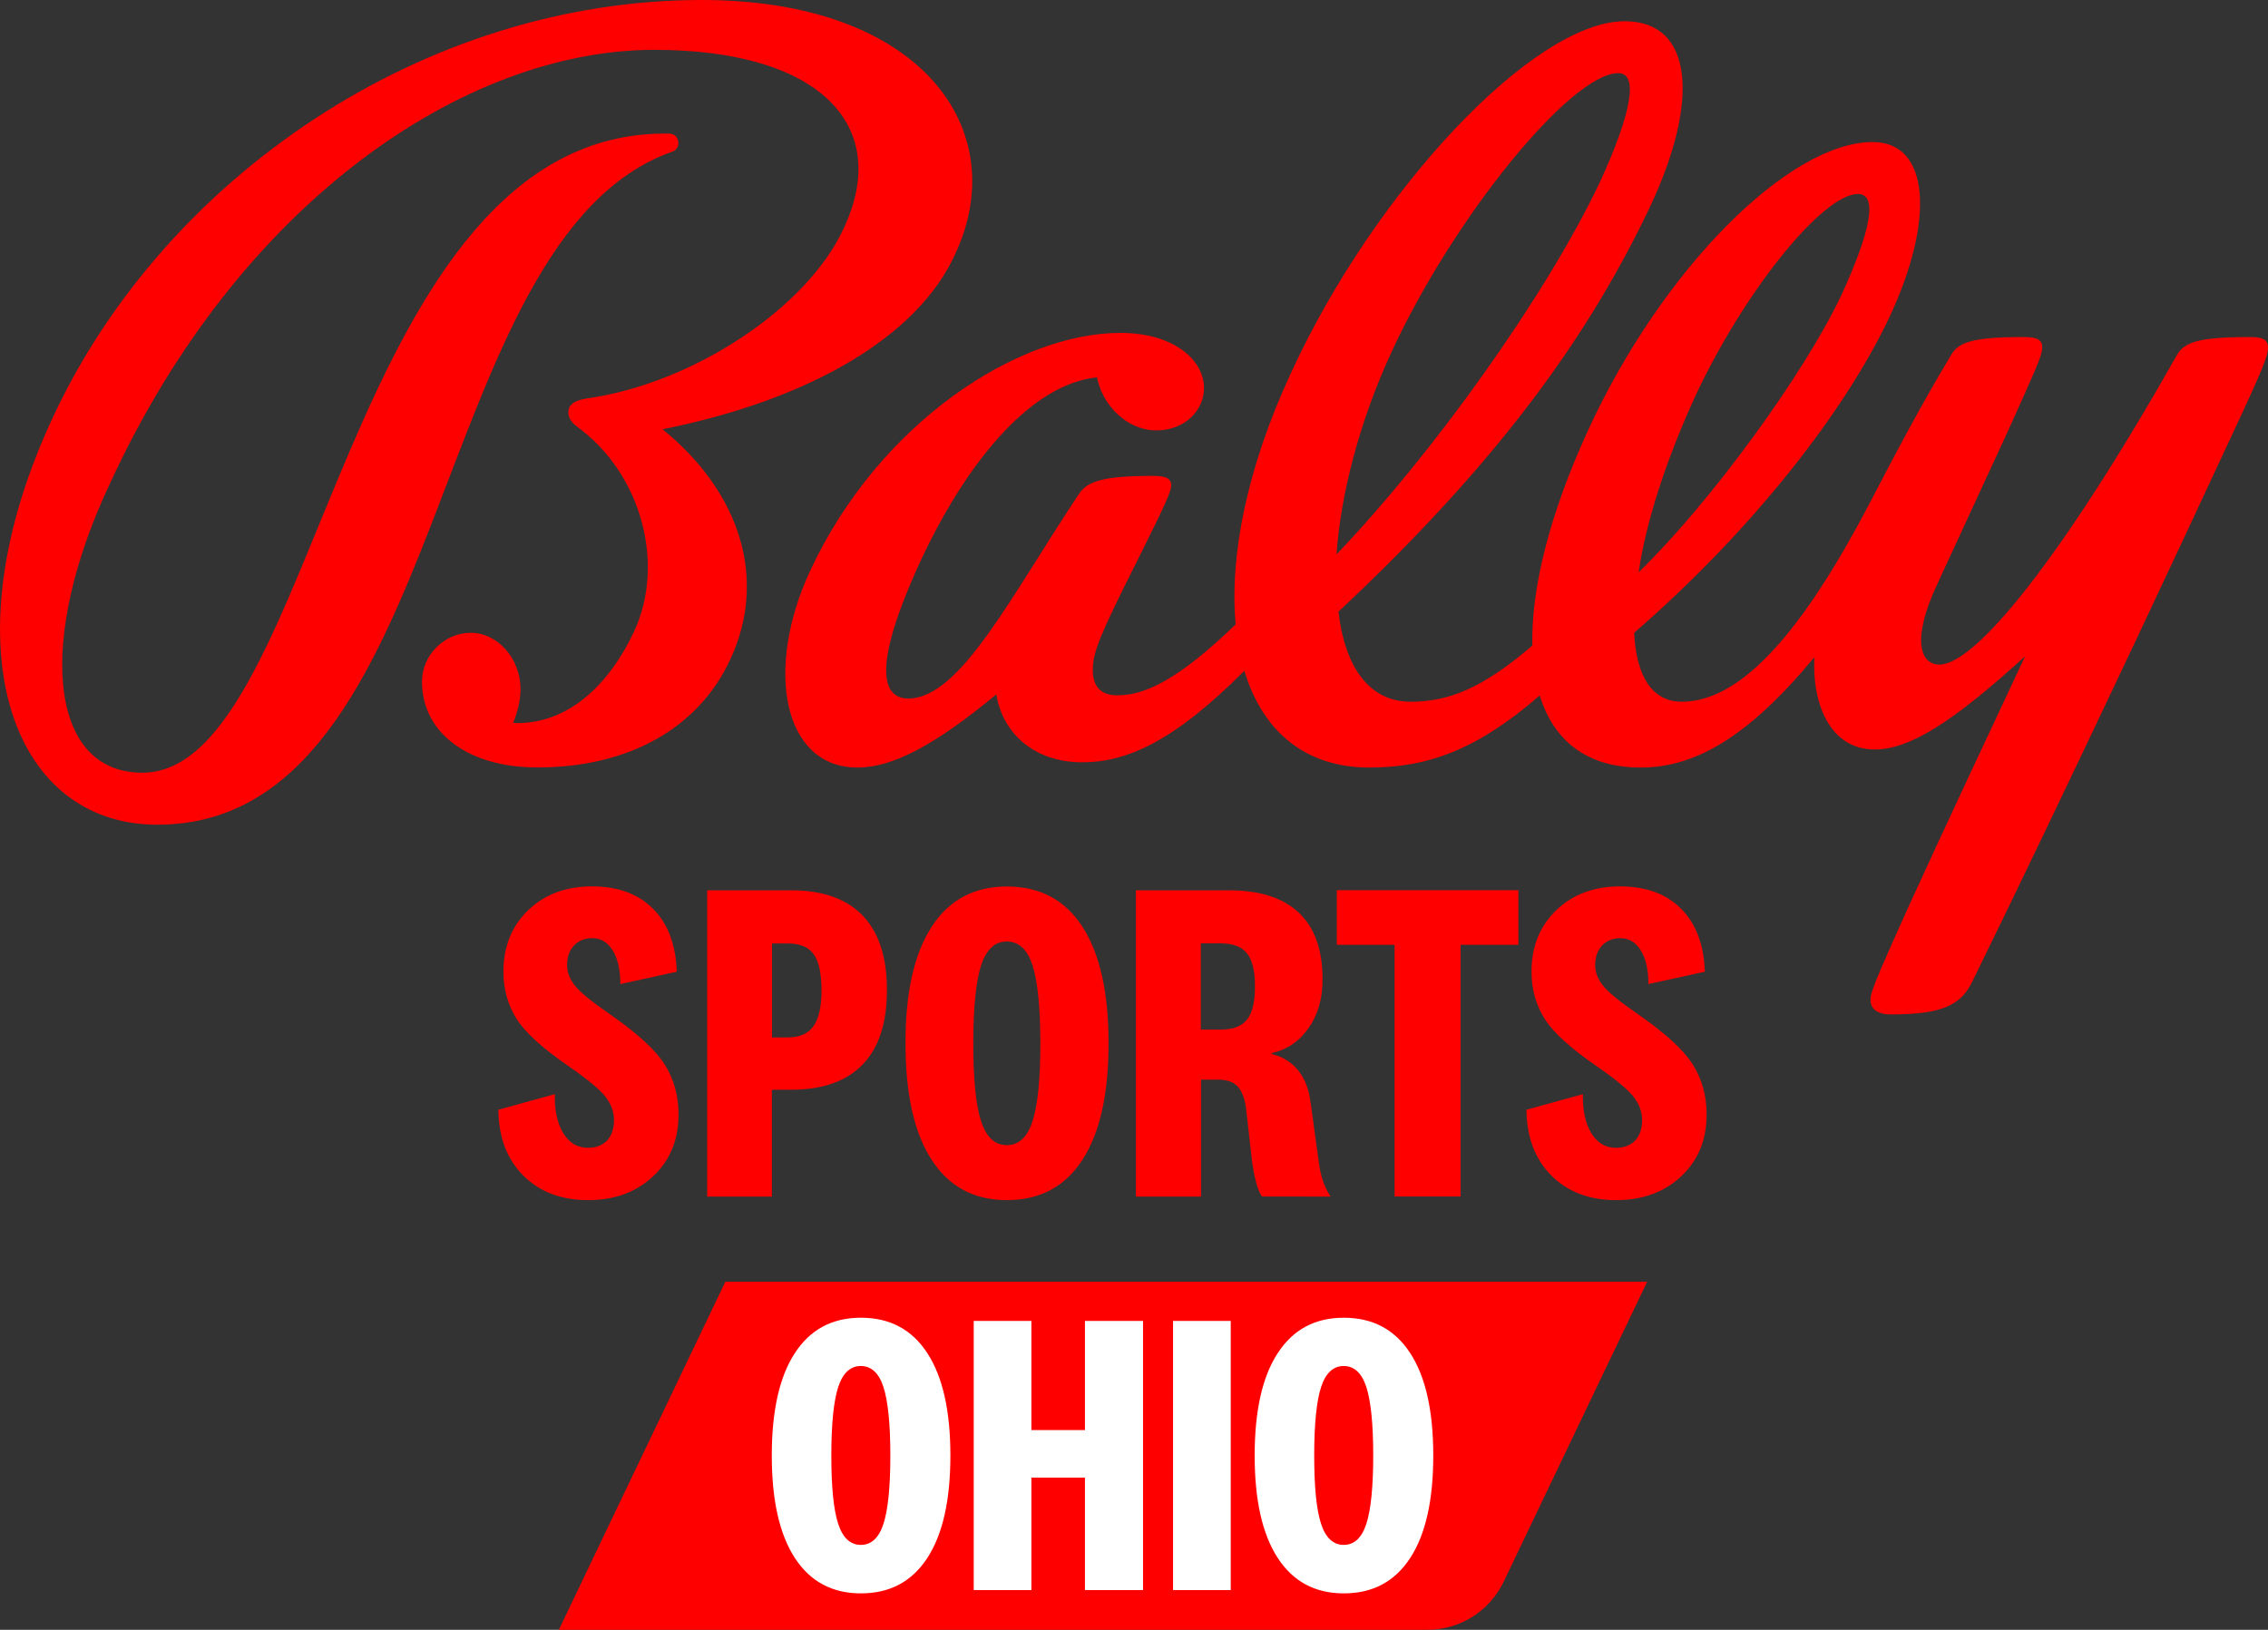
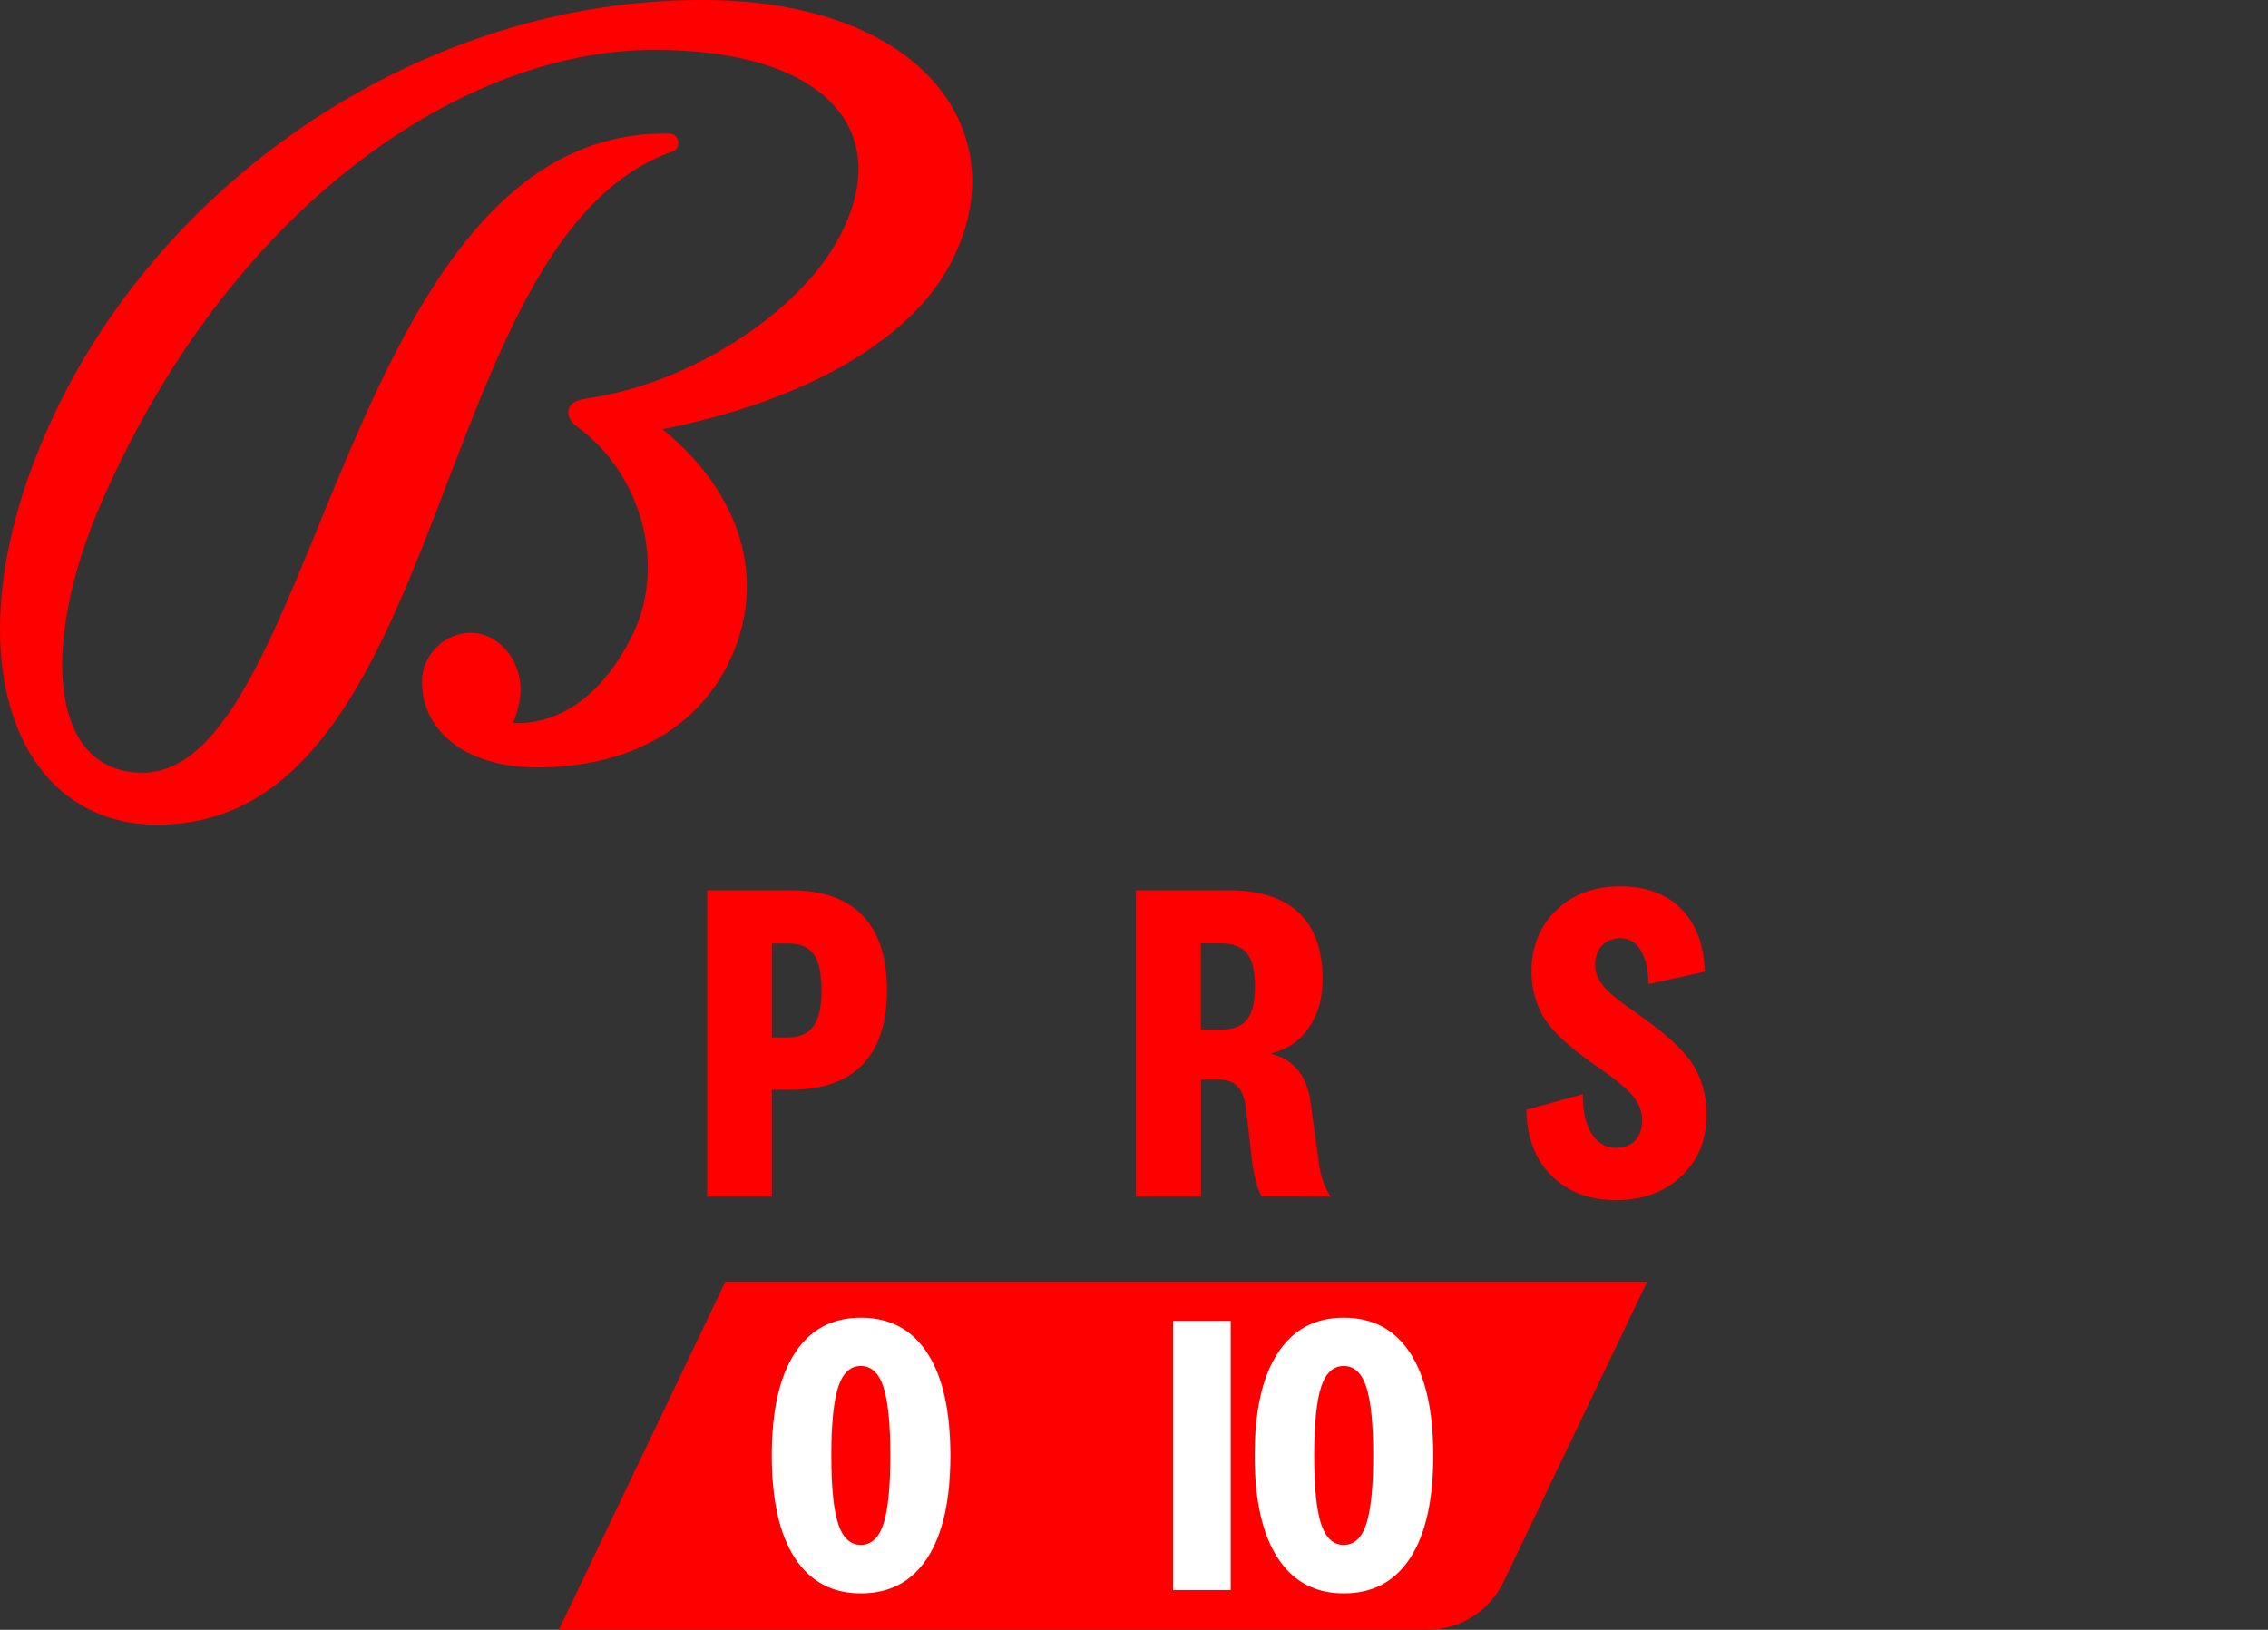
<svg xmlns="http://www.w3.org/2000/svg" version="1.1" id="Layer_1" x="0px" y="0px" viewBox="0 0 2198.1 1579.8" style="enable-background:new 0 0 2198.1 1579.8;" xml:space="preserve">
  <rect x="0" y="0" width="2198.1" height="1579.8" fill="#333333" stroke="none" />
  <style type="text/css">
	.st0{fill:#FF0000;}
	.st1{fill-rule:evenodd;clip-rule:evenodd;fill:#FF0000;}
	.st2{fill:#FFFFFF;}
</style>
  <path class="st0" d="M1383.5,1579.8H541.6L703,1242.4h893.4l-139.2,291C1443.5,1561.8,1414.9,1579.8,1383.5,1579.8z" />
  <g>
    <path class="st1" d="M680.1,0c213.6,0,302,126.4,245.5,246.6c-35.9,79.1-139.7,140.7-283.5,169.5c76,61.6,101.7,145.9,65.7,223   c-30.8,66.8-98.6,104.8-186.9,104.8c-67.8,0-111.9-33.9-111.9-83.2c0-25.7,21.6-47.3,47.2-47.3c26.7,0,48.3,25.7,48.3,54.5   c0,11.3-3.1,22.6-7.2,32.9c47.2,2.1,89.4-29.8,117.1-88.4c30.8-65.8,7.2-153.1-54.4-198.3c-7.2-5.1-9.2-10.3-9.2-14.4   c0-6.2,4.1-11.3,17.5-13.4C672,371.9,783,297.9,817.9,220.9c46.2-98.6-22.6-172.6-183.8-172.6c-183.8,0-402.6,147.9-527.9,421.2   C36.4,617.4,45.6,749,138,749c171.5,0,194.1-624.7,510.5-619.5c10.3,0,12.3,14.4,3.1,17.5C412.3,231.2,438,799.4,152.4,799.4   C8.4,799.3-51.1,622.6,51.6,403.8C159.4,172.6,410,0,680.1,0z" />
-     <path class="st1" d="M2180.7,326.7c-50.3,0-63.7,5.1-70.9,17.5c-110.9,196.2-195.1,300-230.1,300c-19.5,0-26.7-25.7-2.1-78.1   c20.5-44.2,42.1-91.4,68.8-149c27.7-61.6,32.9-72.9,32.9-80.1s-4.1-10.3-17.5-10.3c-50.3,0-63.7,5.1-70.9,17.5   c-30.8,51.4-54.4,96.6-80.1,145.9c-61.6,117.1-121.2,190.1-180.8,190.1c-28.8,0-44.2-24.7-46.2-66.8   c117.1-101.7,205.4-216.8,247.5-306.2c44.2-94.5,39-169.5-16.4-169.5c-81.1,0-204.4,123.3-276.3,280.5   c-37,81-54.7,152.4-53.5,207.6c-48.9,41.9-81.5,54.4-118.1,54.4c-40.1,0-63.7-33.9-69.8-87.3c159.2-149,244.4-271.2,302-392.5   c48.3-102.7,42.1-179.8-24.6-179.8l0,0c-88.3,0-242.4,164.4-323.5,341.1c-42.6,91.9-59.6,177.1-53.5,243.5   c-56.5,54.6-88.5,68.8-114.9,68.8c-16.4,0-23.6-9.2-23.6-24.7c0-17.5,8.2-36,39-97.6c1.5-3,2.9-5.9,4.3-8.6l2.7-5.4   c24.8-49.8,30-61.5,30-67.2c0-6.2-4.1-9.2-17.5-9.2c-48.3,0-63.7,5.1-71.9,17.5c-65.7,98.6-115,198.3-165.4,198.3   c-25.7,0-35.9-30.8,13.4-136.6c46.2-97.6,107.8-168.5,169.5-174.7c5.1,26.7,28.8,51.4,57.5,51.4c27.7,0,46.2-19.5,46.2-41.1   c0-26.7-28.8-53.4-81.1-53.4c-99.6,0-234.2,87.3-300.9,231.2C740.7,649.4,759.2,744,831.1,744c33.9,0,75-21.6,134.5-70.9   c6.2,38,37,65.8,83.2,65.8c43.7,0,89.4-20.6,157.2-88.7c17.5,58.3,58.8,93.8,121.1,93.8c56.6,0,104.4-17.1,165.2-69.9   c13.5,44.3,46.2,69.9,97.7,69.9c52.4,0,103.7-28.8,168.4-106.9c-2.1,49.3,17.5,89.4,58.5,89.4c33.9,0,76-26.7,145.8-90.4   c-39,83.2-78.1,166.4-111.9,240.4c-12.1,26.7-20.4,45.3-26,58.4l-1.3,2.9c-8.3,19.5-10.3,26-10.6,30.3v0.6c0,0.4,0,0.8,0,1.2   c0,8.2,7.2,13.4,19.5,13.4c48.3,0,67.8-8.2,79.1-31.8c44.5-90.8,95.5-197.4,146.1-304.5l11.7-24.7c33-70,65.6-139.8,95.9-205   c28.8-61.6,32.9-72.9,32.9-80.1C2198.1,329.8,2194,326.7,2180.7,326.7z M1641.5,387.3c48.3-104.8,125.3-199.3,159.2-199.3   c19.5,0,12.3,36-15.4,96.6c-36,77.1-127.4,202.4-197.2,270.2C1595.2,506.5,1613.7,449,1641.5,387.3z M1348.7,341.1   c59.6-129.5,173.6-270.2,219.8-270.2l0,0c19.5,0,13.3,38-18.5,106.9c-52.4,109.9-161.3,262-254.7,359.6   C1299.4,479.8,1316.9,409.9,1348.7,341.1z" />
  </g>
  <g>
-     <path class="st0" d="M633,1140.2c-16.4,15.4-37.4,23.1-62.9,23.1c-26.1,0-47-7.9-62.9-23.8c-15.9-15.9-23.9-37.1-24.2-63.8   l54.7-15.1c-0.3,15.7,2.4,28.3,8.2,37.8s13.7,14.2,23.8,14.2c8,0,14.2-2.4,18.7-7.1c4.4-4.7,6.7-11.4,6.7-20c0-7.7-2.7-15-8-22   s-16.9-16.7-34.7-29.1c-26.1-17.8-43.3-33.4-51.8-46.9c-8.4-13.5-12.7-28.7-12.7-45.6c0-24.3,8-44.2,24-59.6   c16-15.4,36.6-23.1,61.8-23.1s45,7.3,59.3,21.8c14.4,14.5,22,34.8,22.9,60.9l-54.7,12c0-13.6-2.4-24.5-7.3-32.5   c-4.9-8-11.5-12-19.8-12c-7.4,0-13.3,2.4-17.8,7.1c-4.4,4.7-6.7,11.1-6.7,19.1c0,6.8,2.5,13.4,7.6,19.8c5,6.4,16.2,15.5,33.3,27.3   c27,18.7,44.9,35.1,53.8,49.3c8.9,14.2,13.3,30.2,13.3,48C657.7,1104.8,649.4,1124.8,633,1140.2z" />
    <path class="st0" d="M836.1,1031.8c-15.7,16.3-38.8,24.5-69.3,24.5h-18.7v103.6h-62.7V863h81.3c30.5,0,53.6,8.1,69.3,24.4   s23.6,40.3,23.6,72C859.7,991.3,851.8,1015.5,836.1,1031.8z M788.6,924.9c-5-7-13.5-10.4-25.3-10.4h-15.1v91.1h15.1   c11.6,0,19.9-3.6,25.1-10.9c5.2-7.3,7.8-18.9,7.8-34.9C796.1,943.4,793.6,931.8,788.6,924.9z" />
-     <path class="st0" d="M902.9,898.4c16.9-26.1,41.2-39.1,72.9-39.1c32,0,56.5,13,73.3,39.1c16.9,26.1,25.3,63.7,25.3,112.9   c0,49.2-8.4,86.8-25.3,112.9s-41.3,39.1-73.3,39.1c-31.7,0-56-13-72.9-39.1s-25.3-63.7-25.3-112.9   C877.5,962.1,886,924.5,902.9,898.4z M1000.7,935.7c-5-15.4-13.3-23.1-24.9-23.1c-11.6,0-19.9,7.7-24.9,23.1s-7.6,40.6-7.6,75.6   s2.5,60.2,7.6,75.6c5,15.4,13.3,23.1,24.9,23.1c11.6,0,19.9-7.7,24.9-23.1s7.6-40.6,7.6-75.6   C1008.2,976.3,1005.7,951.2,1000.7,935.7z" />
    <path class="st0" d="M1223,1159.8c-2.1-3.3-3.9-7.5-5.3-12.7c-1.5-5.2-2.8-11.6-4-19.3l-6.2-54.7c-1.5-9.5-4.3-16.3-8.4-20.4   s-10.4-6.2-18.7-6.2H1164v113.4h-63.1V863h90.2c29.9,0,52.5,7.3,67.8,21.8s22.9,36,22.9,64.5c0,18.7-4.5,34.4-13.6,47.3   c-9,12.9-21,21-35.8,24.2v0.9c10.4,2.4,18.8,7.5,25.3,15.3s10.7,18.1,12.4,30.9l8,58.2c0.9,7.1,2.3,13.4,4.2,18.9   s4.4,10.4,7.3,14.9L1223,1159.8L1223,1159.8L1223,1159.8z M1208.5,924c-5.2-6.4-13.7-9.6-25.6-9.6h-19.1V998h19.6   c11.6,0,19.9-3.2,25.1-9.6s7.8-17.1,7.8-32.2C1216.3,941.1,1213.7,930.3,1208.5,924z" />
-     <path class="st0" d="M1415.6,1159.8h-64v-244h-56v-52.9h176v52.9h-56V1159.8z" />
    <path class="st0" d="M1629.4,1140.2c-16.4,15.4-37.4,23.1-62.9,23.1c-26.1,0-47-7.9-62.9-23.8s-23.9-37.1-24.2-63.8l54.7-15.1   c-0.3,15.7,2.4,28.3,8.2,37.8c5.8,9.5,13.7,14.2,23.8,14.2c8,0,14.2-2.4,18.7-7.1c4.4-4.7,6.7-11.4,6.7-20c0-7.7-2.7-15-8-22   s-16.9-16.7-34.7-29.1c-26.1-17.8-43.3-33.4-51.8-46.9c-8.4-13.5-12.7-28.7-12.7-45.6c0-24.3,8-44.2,24-59.6s36.6-23.1,61.8-23.1   c25.2,0,45,7.3,59.3,21.8c14.4,14.5,22,34.8,22.9,60.9l-54.7,12c0-13.6-2.4-24.5-7.3-32.5s-11.5-12-19.8-12   c-7.4,0-13.3,2.4-17.8,7.1c-4.4,4.7-6.7,11.1-6.7,19.1c0,6.8,2.5,13.4,7.6,19.8c5,6.4,16.2,15.5,33.3,27.3   c27,18.7,44.9,35.1,53.8,49.3c8.9,14.2,13.3,30.2,13.3,48C1654.1,1104.8,1645.8,1124.8,1629.4,1140.2z" />
  </g>
  <g>
    <path class="st2" d="M770.3,1311.7c14.9-23,36.2-34.4,64.1-34.4c28.1,0,49.6,11.5,64.4,34.4c14.9,22.9,22.3,56,22.3,99.2   s-7.4,76.3-22.3,99.2c-14.9,22.9-36.3,34.4-64.4,34.4c-27.9,0-49.2-11.5-64.1-34.4c-14.9-23-22.3-56-22.3-99.2   C748,1367.6,755.4,1334.5,770.3,1311.7z M856.2,1344.4c-4.4-13.5-11.8-20.3-21.9-20.3s-17.5,6.8-21.9,20.3s-6.7,35.7-6.7,66.4   s2.2,52.9,6.7,66.4c4.4,13.5,11.8,20.3,21.9,20.3s17.5-6.8,21.9-20.3s6.7-35.7,6.7-66.4S860.6,1358,856.2,1344.4z" />
-     <path class="st2" d="M999.6,1541.3h-55.9v-260.9h55.9v105.8h51.9v-105.8h56.3v260.9h-56.3v-109h-51.9V1541.3z" />
    <path class="st2" d="M1136.9,1280.4h55.9v260.9h-55.9V1280.4z" />
    <path class="st2" d="M1238.3,1311.7c14.9-23,36.2-34.4,64.1-34.4c28.1,0,49.6,11.5,64.4,34.4c14.9,22.9,22.3,56,22.3,99.2   s-7.4,76.3-22.3,99.2c-14.9,22.9-36.3,34.4-64.4,34.4c-27.9,0-49.2-11.5-64.1-34.4c-14.9-23-22.3-56-22.3-99.2   C1216,1367.6,1223.4,1334.5,1238.3,1311.7z M1324.2,1344.4c-4.4-13.5-11.8-20.3-21.9-20.3s-17.5,6.8-21.9,20.3s-6.7,35.7-6.7,66.4   s2.2,52.9,6.7,66.4c4.4,13.5,11.8,20.3,21.9,20.3s17.5-6.8,21.9-20.3s6.7-35.7,6.7-66.4S1328.6,1358,1324.2,1344.4z" />
  </g>
</svg>